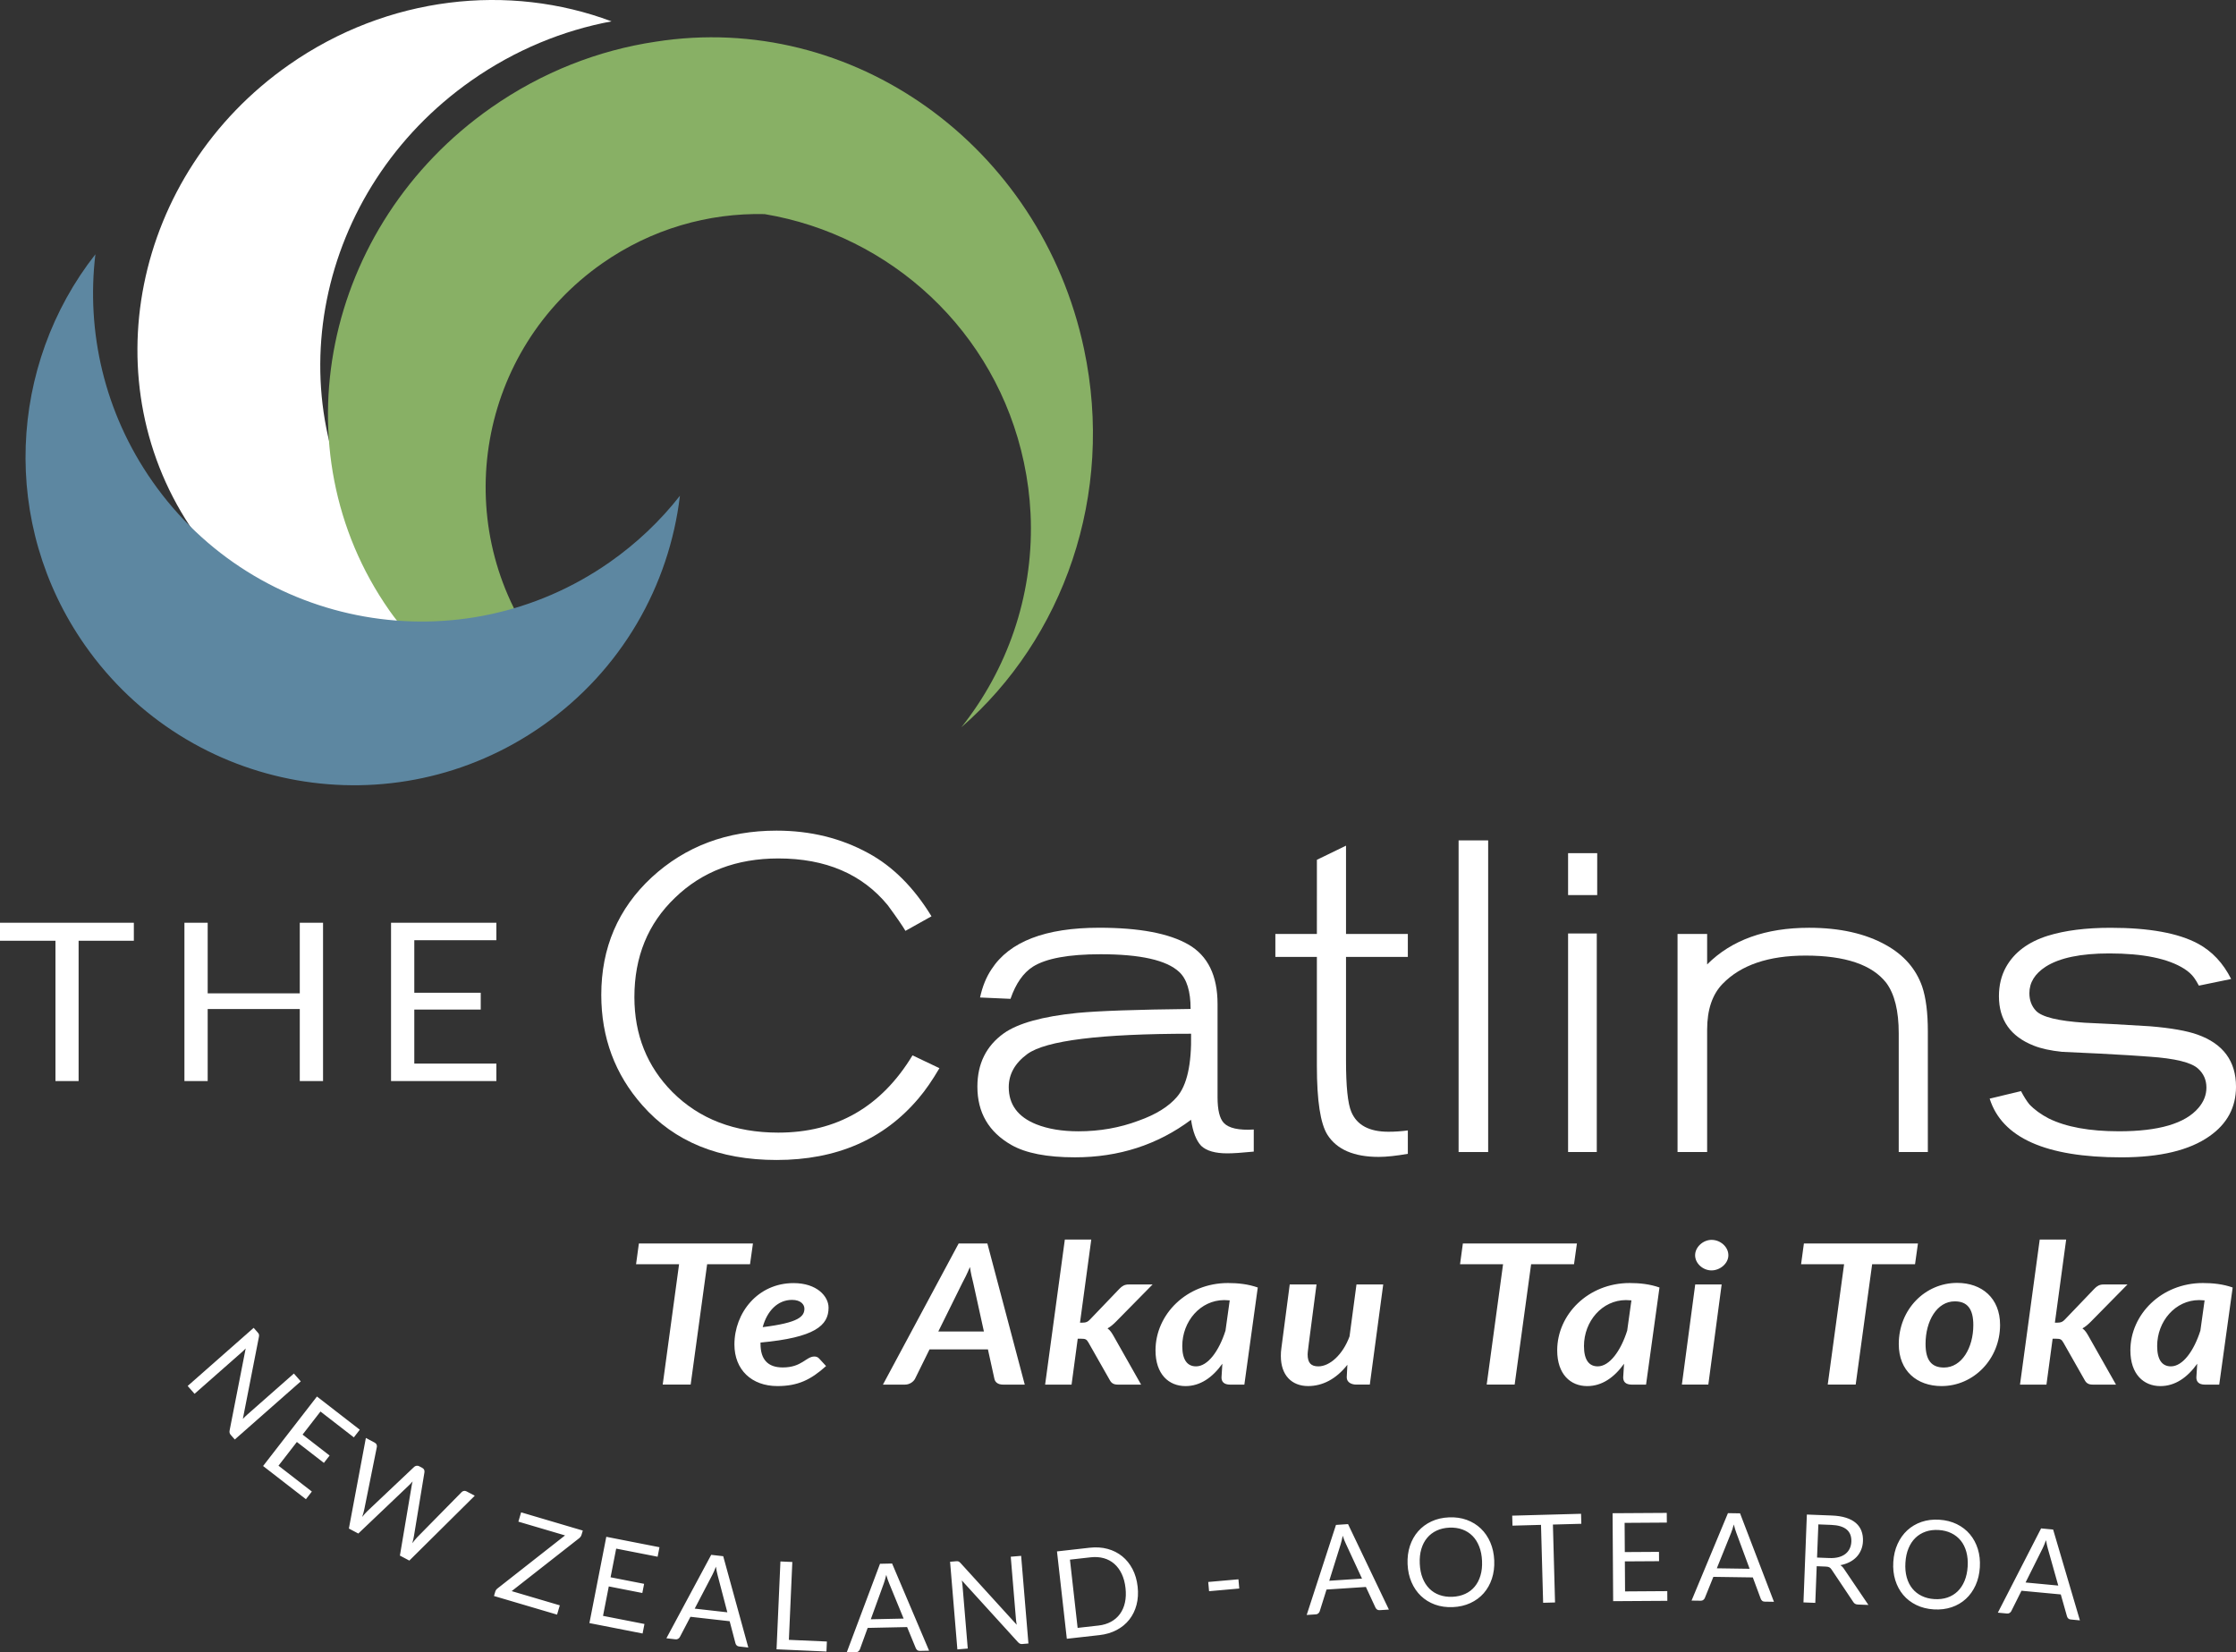
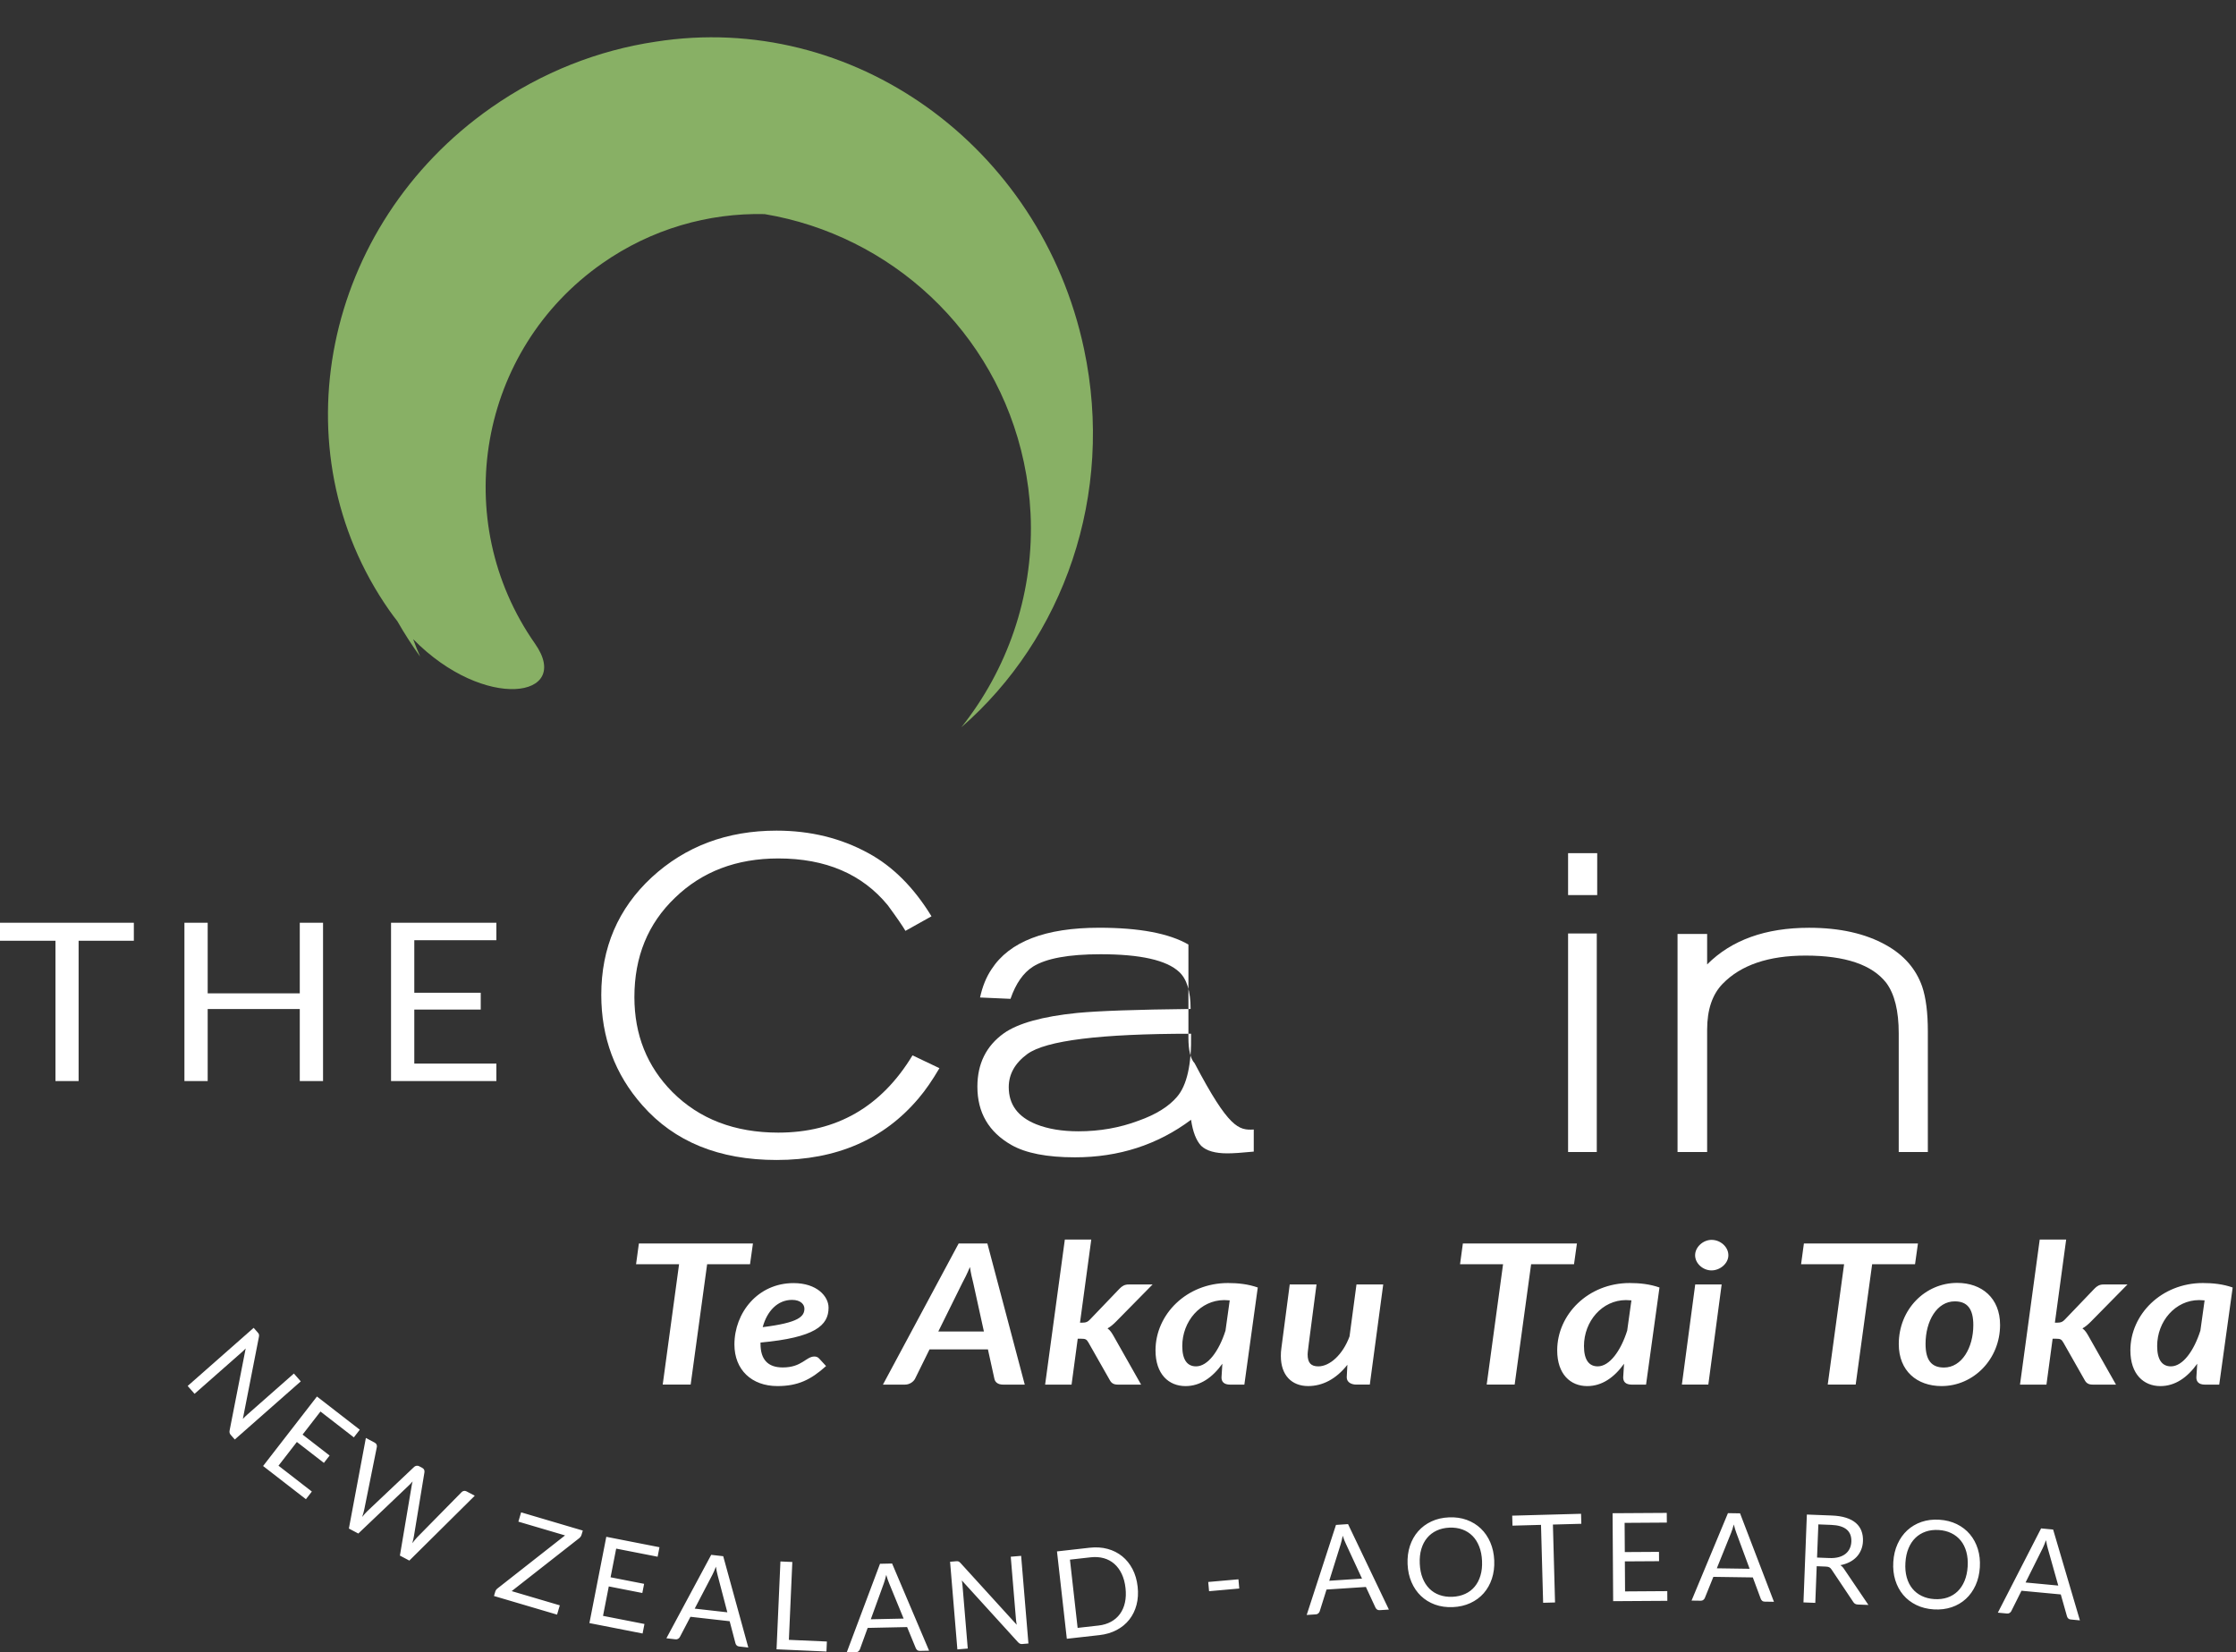
<svg xmlns="http://www.w3.org/2000/svg" xmlns:xlink="http://www.w3.org/1999/xlink" version="1.1" id="Layer_1" x="0px" y="0px" width="240.557px" height="177.771px" viewBox="0 0 240.557 177.771" enable-background="new 0 0 240.557 177.771" xml:space="preserve">
  <rect x="0" y="0" width="240.557" height="177.771" fill="#333333" stroke="none" />
  <g>
    <g>
      <defs>
        <rect id="SVGID_1_" x="-175.658" y="-332.888" width="595.28" height="841.89" />
      </defs>
      <clipPath id="SVGID_2_">
        <use xlink:href="#SVGID_1_" overflow="visible" />
      </clipPath>
-       <path clip-path="url(#SVGID_2_)" fill="#FFFFFF" d="M31.068,6.987c10.674-7.471,23.729-8.811,34.721-4.69    c-5.226,0.975-10.367,3.072-15.051,6.351C33.919,20.425,29.393,42.983,40.631,59.03c4.106,5.868,9.752,10.051,16.083,12.426    c-13.543,2.524-27.646-2.504-35.753-14.084C9.723,41.323,14.249,18.767,31.068,6.987" />
    </g>
    <g>
      <defs>
        <rect id="SVGID_3_" x="-175.658" y="-332.888" width="595.28" height="841.89" />
      </defs>
      <clipPath id="SVGID_4_">
        <use xlink:href="#SVGID_3_" overflow="visible" />
      </clipPath>
      <path clip-path="url(#SVGID_4_)" fill="#FFFFFF" d="M98.171,113.537l2.897,1.378c-0.76,1.298-1.504,2.375-2.231,3.229    c-3.736,4.435-8.834,6.648-15.293,6.648c-6.175,0-10.988-1.962-14.439-5.887c-2.943-3.326-4.417-7.285-4.417-11.875    c0-5.066,1.805-9.278,5.414-12.634c3.642-3.355,8.123-5.035,13.442-5.035c3.64,0,6.934,0.808,9.879,2.423    c2.628,1.425,4.891,3.688,6.79,6.792l-2.801,1.567c-0.316-0.538-0.95-1.458-1.9-2.755c-2.755-3.355-6.682-5.035-11.778-5.035    c-4.497,0-8.2,1.408-11.114,4.229c-2.913,2.785-4.369,6.348-4.369,10.686c0,4.056,1.36,7.458,4.086,10.212    c2.911,2.913,6.711,4.369,11.397,4.369C90.003,121.848,94.815,119.077,98.171,113.537" />
    </g>
    <g>
      <defs>
        <rect id="SVGID_5_" x="-175.658" y="-332.888" width="595.28" height="841.89" />
      </defs>
      <clipPath id="SVGID_6_">
        <use xlink:href="#SVGID_5_" overflow="visible" />
      </clipPath>
-       <path clip-path="url(#SVGID_6_)" fill="#FFFFFF" d="M134.884,121.515v2.375c-1.267,0.127-2.215,0.189-2.849,0.189    c-1.3,0-2.233-0.269-2.805-0.807c-0.538-0.568-0.902-1.506-1.091-2.805c-3.608,2.693-7.773,4.038-12.492,4.038    c-3.009,0-5.288-0.444-6.839-1.33c-2.437-1.393-3.657-3.481-3.657-6.268c0-2.471,0.949-4.389,2.851-5.748    c1.52-1.075,4.146-1.805,7.884-2.186c2.311-0.221,6.379-0.362,12.205-0.428c0-1.899-0.411-3.229-1.235-3.988    c-1.36-1.268-4.179-1.899-8.453-1.899c-3.42,0-5.843,0.442-7.266,1.33c-1.046,0.665-1.853,1.819-2.423,3.468l-3.276-0.145    c0.252-1.173,0.663-2.186,1.233-3.038c1.932-2.979,5.795-4.466,11.588-4.466c4.308,0,7.504,0.602,9.596,1.806    c2.088,1.204,3.134,3.341,3.134,6.413v10.02c0,1.361,0.223,2.279,0.668,2.754C132.192,121.373,133.27,121.612,134.884,121.515     M128.141,111.21c-9.753,0-15.626,0.728-17.621,2.186c-1.331,0.979-1.995,2.17-1.995,3.561c0,1.869,0.982,3.198,2.945,3.99    c1.265,0.507,2.787,0.76,4.559,0.76c2.28,0,4.435-0.38,6.459-1.14c1.868-0.663,3.246-1.52,4.134-2.563    C127.696,116.767,128.203,114.502,128.141,111.21" />
+       <path clip-path="url(#SVGID_6_)" fill="#FFFFFF" d="M134.884,121.515v2.375c-1.267,0.127-2.215,0.189-2.849,0.189    c-1.3,0-2.233-0.269-2.805-0.807c-0.538-0.568-0.902-1.506-1.091-2.805c-3.608,2.693-7.773,4.038-12.492,4.038    c-3.009,0-5.288-0.444-6.839-1.33c-2.437-1.393-3.657-3.481-3.657-6.268c0-2.471,0.949-4.389,2.851-5.748    c1.52-1.075,4.146-1.805,7.884-2.186c2.311-0.221,6.379-0.362,12.205-0.428c0-1.899-0.411-3.229-1.235-3.988    c-1.36-1.268-4.179-1.899-8.453-1.899c-3.42,0-5.843,0.442-7.266,1.33c-1.046,0.665-1.853,1.819-2.423,3.468l-3.276-0.145    c0.252-1.173,0.663-2.186,1.233-3.038c1.932-2.979,5.795-4.466,11.588-4.466c4.308,0,7.504,0.602,9.596,1.806    v10.02c0,1.361,0.223,2.279,0.668,2.754C132.192,121.373,133.27,121.612,134.884,121.515     M128.141,111.21c-9.753,0-15.626,0.728-17.621,2.186c-1.331,0.979-1.995,2.17-1.995,3.561c0,1.869,0.982,3.198,2.945,3.99    c1.265,0.507,2.787,0.76,4.559,0.76c2.28,0,4.435-0.38,6.459-1.14c1.868-0.663,3.246-1.52,4.134-2.563    C127.696,116.767,128.203,114.502,128.141,111.21" />
    </g>
    <g>
      <defs>
-         <rect id="SVGID_7_" x="-175.658" y="-332.888" width="595.28" height="841.89" />
-       </defs>
+         </defs>
      <clipPath id="SVGID_8_">
        <use xlink:href="#SVGID_7_" overflow="visible" />
      </clipPath>
      <path clip-path="url(#SVGID_8_)" fill="#FFFFFF" d="M141.677,92.498l3.132-1.521v9.5h6.651v2.471h-6.651v11.16    c0,2.784,0.19,4.622,0.571,5.51c0.6,1.425,1.932,2.136,3.989,2.136c0.696,0,1.394-0.048,2.091-0.141v2.516    c-1.27,0.221-2.313,0.332-3.135,0.332c-2.66,0-4.496-0.79-5.512-2.375c-0.76-1.203-1.138-3.672-1.138-7.408v-11.729h-4.467v-2.471    h4.467L141.677,92.498" />
    </g>
    <g>
      <defs>
-         <rect id="SVGID_9_" x="-175.658" y="-332.888" width="595.28" height="841.89" />
-       </defs>
+         </defs>
      <clipPath id="SVGID_10_">
        <use xlink:href="#SVGID_9_" overflow="visible" />
      </clipPath>
      <rect x="156.921" y="90.409" clip-path="url(#SVGID_10_)" fill="#FFFFFF" width="3.181" height="33.528" />
    </g>
    <g>
      <defs>
        <rect id="SVGID_11_" x="-175.658" y="-332.888" width="595.28" height="841.89" />
      </defs>
      <clipPath id="SVGID_12_">
        <use xlink:href="#SVGID_11_" overflow="visible" />
      </clipPath>
      <path clip-path="url(#SVGID_12_)" fill="#FFFFFF" d="M171.833,96.296H168.7v-4.512h3.134L171.833,96.296L171.833,96.296z     M171.787,123.938H168.7v-23.512h3.087V123.938z" />
    </g>
    <g>
      <defs>
        <rect id="SVGID_13_" x="-175.658" y="-332.888" width="595.28" height="841.89" />
      </defs>
      <clipPath id="SVGID_14_">
        <use xlink:href="#SVGID_13_" overflow="visible" />
      </clipPath>
      <path clip-path="url(#SVGID_14_)" fill="#FFFFFF" d="M207.404,110.972v12.966h-3.132v-12.775c0-2.405-0.443-4.212-1.332-5.415    c-1.52-1.961-4.416-2.945-8.689-2.945c-3.988,0-6.966,1.016-8.93,3.042c-1.106,1.14-1.661,2.785-1.661,4.938v13.155h-3.184    v-23.462h3.184v3.277c2.628-2.63,6.284-3.942,10.971-3.942c3.293,0,6.047,0.615,8.265,1.854c1.933,1.075,3.229,2.563,3.896,4.463    C207.2,107.332,207.404,108.945,207.404,110.972" />
    </g>
    <g>
      <defs>
-         <rect id="SVGID_15_" x="-175.658" y="-332.888" width="595.28" height="841.89" />
-       </defs>
+         </defs>
      <clipPath id="SVGID_16_">
        <use xlink:href="#SVGID_15_" overflow="visible" />
      </clipPath>
      <path clip-path="url(#SVGID_16_)" fill="#FFFFFF" d="M214.055,118.192l3.372-0.81c0.315,0.603,0.616,1.078,0.901,1.425    c0.538,0.569,1.233,1.076,2.089,1.521c1.869,0.919,4.387,1.377,7.553,1.377c4.274,0,7.124-0.838,8.549-2.518    c0.57-0.664,0.855-1.394,0.855-2.185c0-0.823-0.302-1.504-0.903-2.044c-0.729-0.664-2.47-1.091-5.223-1.28    c-1.172-0.095-2.962-0.205-5.368-0.332c-2.061-0.096-3.405-0.158-4.037-0.189c-1.235-0.128-2.248-0.349-3.041-0.665    c-2.499-0.982-3.75-2.755-3.75-5.321c0-1.17,0.253-2.214,0.76-3.132c0.887-1.585,2.391-2.71,4.511-3.373    c1.839-0.569,4.087-0.854,6.743-0.854c4.149,0,7.283,0.57,9.405,1.71c1.521,0.822,2.707,2.091,3.563,3.799l-3.468,0.715    c-0.188-0.351-0.362-0.634-0.522-0.857c-0.254-0.347-0.602-0.664-1.044-0.949c-1.741-1.107-4.436-1.66-8.074-1.66    c-3.07,0-5.353,0.475-6.84,1.425c-1.172,0.76-1.757,1.709-1.757,2.849c0,0.761,0.236,1.396,0.712,1.9    c0.635,0.665,2.376,1.094,5.225,1.281c1.583,0.064,3.925,0.19,7.029,0.381c2.28,0.188,3.989,0.491,5.129,0.901    c2.755,0.982,4.134,2.852,4.134,5.605c0,2.215-0.951,3.988-2.851,5.317c-2.152,1.521-5.318,2.279-9.498,2.279    C220.101,124.508,215.383,122.403,214.055,118.192" />
    </g>
    <g>
      <defs>
        <rect id="SVGID_17_" x="-175.658" y="-332.888" width="595.28" height="841.89" />
      </defs>
      <clipPath id="SVGID_18_">
        <use xlink:href="#SVGID_17_" overflow="visible" />
      </clipPath>
      <path clip-path="url(#SVGID_18_)" fill="#88B065" d="M52.84,11.584c5.493-3.844,11.564-6.186,17.7-7.099    c21.096-3.314,41.413,11.1,46.08,33.046c3.339,15.717-2.225,31.17-13.192,40.708c4.918-6.18,7.682-14.01,7.471-22.222l-0.03-0.798    c-0.091-1.816-0.324-3.649-0.716-5.484c-3.016-14.189-14.402-24.446-27.894-26.702c-6.032-0.136-12.161,1.581-17.483,5.309    c-13.29,9.307-16.52,27.623-7.212,40.913c4.082,5.832-5.441,7.328-13.118-0.497c0.235,0.64,0.488,1.268,0.759,1.886    c-0.881-1.223-1.702-2.495-2.459-3.82c-0.295-0.374-0.585-0.764-0.869-1.169C29.839,48.461,34.746,24.254,52.84,11.584" />
    </g>
    <g>
      <defs>
        <rect id="SVGID_19_" x="-175.658" y="-332.888" width="595.28" height="841.89" />
      </defs>
      <clipPath id="SVGID_20_">
        <use xlink:href="#SVGID_19_" overflow="visible" />
      </clipPath>
-       <path clip-path="url(#SVGID_20_)" fill="#5D87A1" d="M73.15,53.334c-1.151,9.632-6.242,18.751-14.813,24.752    c-15.982,11.192-38.008,7.308-49.2-8.674c-9.139-13.052-8.223-30.137,1.126-42.057c-0.996,8.327,0.951,17.036,6.14,24.444    c11.191,15.981,33.218,19.865,49.198,8.676C68.53,58.423,71.053,56.009,73.15,53.334" />
    </g>
    <g>
      <defs>
        <rect id="SVGID_21_" x="-175.658" y="-332.888" width="595.28" height="841.89" />
      </defs>
      <clipPath id="SVGID_22_">
        <use xlink:href="#SVGID_21_" overflow="visible" />
      </clipPath>
      <path clip-path="url(#SVGID_22_)" fill="#FFFFFF" d="M81.005,133.774l-0.315,2.235h-4.614l-1.772,12.946h-3.007l1.76-12.946    h-4.627l0.303-2.235H81.005L81.005,133.774z M89.14,140.683c0-1.219-1.247-2.646-3.765-2.646c-3.858,0-6.363,3.203-6.363,6.604    c0,2.709,1.841,4.474,4.627,4.474c2.179,0,3.578-0.662,5.233-2.153l-0.734-0.798c-0.129-0.157-0.327-0.23-0.513-0.23    c-0.921,0-1.341,1.177-3.415,1.177c-1.598,0-2.39-0.852-2.39-2.541v-0.137C87.66,143.896,89.14,142.604,89.14,140.683     M85.212,139.843c0.956,0,1.329,0.517,1.329,0.937c0,0.86-0.63,1.521-4.487,1.995C82.52,141.051,83.65,139.843,85.212,139.843     M110.247,148.957h-2.344c-0.523,0-0.839-0.241-0.921-0.619l-0.698-3.171h-6.282l-1.563,3.171    c-0.175,0.325-0.594,0.619-1.071,0.619H94.99l8.146-15.183h3.089L110.247,148.957z M100.946,143.245h4.907l-1.142-5.197    c-0.129-0.504-0.257-1.04-0.362-1.742c-0.291,0.702-0.594,1.303-0.839,1.753L100.946,143.245z M114.559,133.354l-2.121,15.604    h2.845l0.663-4.936h0.385c0.432,0,0.571,0.063,0.758,0.39l2.319,4.084c0.187,0.336,0.442,0.462,0.862,0.462h2.494l-2.96-5.229    c-0.187-0.324-0.362-0.618-0.653-0.818c0.326-0.179,0.618-0.431,0.909-0.725l3.939-4.001h-2.564c-0.454,0-0.711,0.168-0.99,0.451    l-3.17,3.309c-0.245,0.263-0.432,0.347-0.793,0.347h-0.291l1.212-8.937L114.559,133.354L114.559,133.354z M135.316,138.51    c-1.037-0.367-2.133-0.481-3.205-0.481c-4.464,0-7.797,3.381-7.797,7.244c0,2.563,1.422,3.844,3.229,3.844    c1.585,0,2.9-0.924,3.963-2.405l-0.093,1.471c0,0.451,0.245,0.776,0.942,0.776h1.517L135.316,138.51z M128.673,146.994    c-0.921,0-1.48-0.672-1.48-2.185c0-2.656,1.946-4.945,4.522-4.945c0.175,0,0.373,0.011,0.583,0.031l-0.455,3.256    C131.156,145.314,129.956,146.994,128.673,146.994 M138.754,138.184l-0.897,6.836c-0.047,0.305-0.059,0.578-0.059,0.86    c0,2.068,1.166,3.234,2.938,3.234c1.538,0,3.009-0.746,4.221-2.289l-0.07,1.313v0.042c0,0.535,0.513,0.776,1.025,0.776h1.457    l1.443-10.772h-2.878l-0.746,5.586c-0.723,1.975-2.133,3.225-3.355,3.225c-0.781,0-1.154-0.368-1.154-1.292    c0-0.199,0.024-0.431,0.956-7.519H138.754L138.754,138.184z M169.651,133.774l-0.313,2.235h-4.615l-1.771,12.946h-3.008    l1.761-12.946h-4.628l0.304-2.235H169.651L169.651,133.774z M178.533,138.51c-1.037-0.367-2.135-0.481-3.205-0.481    c-4.465,0-7.799,3.381-7.799,7.244c0,2.563,1.424,3.844,3.229,3.844c1.585,0,2.902-0.924,3.963-2.405l-0.093,1.471    c0,0.451,0.245,0.776,0.944,0.776h1.515L178.533,138.51z M171.889,146.994c-0.921,0-1.479-0.672-1.479-2.185    c0-2.656,1.945-4.945,4.521-4.945c0.175,0,0.373,0.011,0.583,0.031l-0.455,3.256C174.372,145.314,173.171,146.994,171.889,146.994     M182.378,138.184l-1.435,10.772h2.845l1.434-10.772H182.378z M185.945,135.045c0-0.924-0.875-1.659-1.807-1.659    c-0.896,0-1.771,0.757-1.771,1.659c0,0.882,0.852,1.627,1.761,1.627C185.047,136.672,185.945,135.927,185.945,135.045     M206.34,133.774l-0.314,2.235h-4.614l-1.771,12.946h-3.007l1.76-12.946h-4.627l0.303-2.235H206.34L206.34,133.774z     M209.138,147.12c-1.341,0-1.98-0.788-1.98-2.541c0-2.468,1.224-4.578,3.146-4.578c1.34,0,1.993,0.798,1.993,2.551    C212.296,144.988,211.061,147.12,209.138,147.12 M208.881,149.115c3.438,0,6.294-2.889,6.294-6.584    c0-2.888-1.97-4.516-4.616-4.516c-3.449,0-6.282,2.847-6.282,6.584C204.277,147.487,206.235,149.115,208.881,149.115     M219.44,133.354l-2.121,15.604h2.846l0.664-4.936h0.385c0.431,0,0.57,0.063,0.758,0.39l2.319,4.084    c0.186,0.336,0.441,0.462,0.86,0.462h2.495l-2.961-5.229c-0.186-0.324-0.359-0.618-0.651-0.818    c0.325-0.179,0.616-0.431,0.908-0.725l3.939-4.001h-2.564c-0.455,0-0.711,0.168-0.989,0.451l-3.17,3.309    c-0.245,0.263-0.433,0.347-0.793,0.347h-0.292l1.212-8.937L219.44,133.354L219.44,133.354z M240.199,138.51    c-1.038-0.367-2.135-0.481-3.205-0.481c-4.465,0-7.8,3.381-7.8,7.244c0,2.563,1.424,3.844,3.229,3.844    c1.585,0,2.902-0.924,3.963-2.405l-0.094,1.471c0,0.451,0.245,0.776,0.942,0.776h1.518L240.199,138.51z M233.554,146.994    c-0.92,0-1.479-0.672-1.479-2.185c0-2.656,1.945-4.945,4.521-4.945c0.175,0,0.373,0.011,0.583,0.031l-0.454,3.256    C236.038,145.314,234.836,146.994,233.554,146.994" />
    </g>
    <g>
      <defs>
        <rect id="SVGID_23_" x="-175.658" y="-332.888" width="595.28" height="841.89" />
      </defs>
      <clipPath id="SVGID_24_">
        <use xlink:href="#SVGID_23_" overflow="visible" />
      </clipPath>
      <path clip-path="url(#SVGID_24_)" fill="#FFFFFF" d="M0,99.271v1.938h5.967V116.3h2.49v-15.092H14.4V99.27L0,99.271L0,99.271z     M34.754,99.271h-2.503v7.594h-9.908v-7.594h-2.502V116.3h2.502v-7.748h9.908v7.748h2.503V99.271z M42.069,99.271V116.3h11.333    v-1.878h-8.83v-5.811h7.148v-1.807h-7.148v-5.655h8.83V99.27L42.069,99.271L42.069,99.271z" />
    </g>
    <g>
      <defs>
        <rect id="SVGID_25_" x="-175.658" y="-332.888" width="595.28" height="841.89" />
      </defs>
      <clipPath id="SVGID_26_">
        <use xlink:href="#SVGID_25_" overflow="visible" />
      </clipPath>
      <path clip-path="url(#SVGID_26_)" fill="#FFFFFF" d="M27.726,143.346l-0.437-0.495l-7.099,6.253l0.741,0.843l5.059-4.455    c0.065-0.059,0.138-0.124,0.214-0.197c0.075-0.072,0.152-0.149,0.229-0.229l-1.728,8.815c-0.02,0.104-0.02,0.194-0.001,0.27    c0.019,0.074,0.062,0.148,0.129,0.226l0.427,0.486l7.099-6.254l-0.741-0.843l-5.028,4.43c-0.076,0.065-0.153,0.138-0.231,0.213    c-0.078,0.073-0.154,0.153-0.231,0.239l1.728-8.824c0.02-0.111,0.021-0.197,0.007-0.258    C27.847,143.505,27.801,143.432,27.726,143.346 M34.099,150.238l-5.795,7.477l4.608,3.571l0.639-0.824l-3.59-2.782l1.977-2.552    l2.907,2.252l0.615-0.793l-2.907-2.252l1.925-2.483l3.59,2.781l0.64-0.824L34.099,150.238z M37.534,164.441l1.015,0.537    l5.509-5.245c0.051-0.049,0.104-0.104,0.159-0.166c0.056-0.063,0.114-0.128,0.175-0.196c-0.05,0.179-0.085,0.34-0.105,0.482    l-1.264,7.498l1.015,0.538l7.039-6.977l-0.881-0.467c-0.097-0.052-0.193-0.068-0.291-0.051c-0.097,0.02-0.174,0.059-0.229,0.117    l-4.813,4.892c-0.085,0.085-0.168,0.18-0.249,0.286c-0.082,0.105-0.168,0.218-0.259,0.334c0.083-0.289,0.145-0.556,0.182-0.793    l1.127-6.847c0.014-0.093,0.002-0.182-0.035-0.267c-0.038-0.083-0.107-0.152-0.208-0.206l-0.327-0.173    c-0.097-0.053-0.194-0.067-0.292-0.047c-0.098,0.02-0.176,0.057-0.235,0.109l-5.046,4.769c-0.089,0.083-0.179,0.178-0.271,0.286    c-0.093,0.106-0.188,0.222-0.284,0.339c0.046-0.146,0.089-0.285,0.128-0.418c0.039-0.135,0.07-0.263,0.095-0.384l1.354-6.726    c0.018-0.091,0.007-0.178-0.032-0.264c-0.04-0.085-0.11-0.155-0.211-0.208l-0.939-0.498L37.534,164.441z M56.064,162.699    l-0.295,1.001l5.021,1.481l-7.277,5.713c-0.113,0.091-0.188,0.197-0.227,0.324l-0.143,0.481l6.788,2.004l0.295-1l-5.179-1.529    l7.265-5.694c0.126-0.102,0.21-0.224,0.252-0.365l0.136-0.456L56.064,162.699z M65.228,165.33l-1.817,9.283l5.721,1.12l0.2-1.024    l-4.457-0.873l0.62-3.168l3.608,0.707l0.193-0.984l-3.609-0.707l0.604-3.083l4.458,0.872l0.2-1.022L65.228,165.33z     M77.806,167.417l-1.292-0.146l-4.821,8.976l0.984,0.112c0.11,0.013,0.205-0.008,0.286-0.062c0.081-0.053,0.142-0.116,0.181-0.192    l1.136-2.17l4.219,0.477l0.623,2.369c0.024,0.091,0.068,0.17,0.133,0.233c0.063,0.065,0.152,0.104,0.266,0.116l0.984,0.111    L77.806,167.417z M76.646,169.405c0.057-0.109,0.116-0.236,0.18-0.382c0.063-0.146,0.129-0.307,0.196-0.479    c0.053,0.365,0.113,0.67,0.183,0.918l1.044,3.991l-3.51-0.396L76.646,169.405z M85.241,168.04l-1.28-0.056l-0.418,9.45    l5.369,0.237l0.047-1.075l-4.089-0.181L85.241,168.04z M95.975,168.205l-1.301,0.028l-3.582,9.537l0.99-0.021    c0.109-0.004,0.201-0.035,0.274-0.098c0.073-0.064,0.125-0.136,0.154-0.216l0.836-2.303l4.244-0.09l0.933,2.266    c0.037,0.089,0.092,0.158,0.163,0.216c0.071,0.055,0.164,0.082,0.279,0.079l0.99-0.021L95.975,168.205z M95.088,170.33    c0.042-0.115,0.084-0.25,0.127-0.402c0.043-0.151,0.087-0.318,0.132-0.501c0.1,0.354,0.2,0.649,0.302,0.886l1.566,3.816    l-3.531,0.074L95.088,170.33z M102.871,167.96l-0.658,0.056l0.785,9.429l1.118-0.094l-0.56-6.719    c-0.007-0.087-0.017-0.184-0.03-0.288c-0.014-0.104-0.028-0.212-0.047-0.319l6.045,6.645c0.073,0.078,0.145,0.131,0.216,0.162    c0.07,0.028,0.156,0.039,0.258,0.03l0.645-0.055l-0.785-9.428l-1.117,0.094l0.556,6.678c0.008,0.101,0.019,0.204,0.032,0.312    c0.013,0.108,0.03,0.219,0.054,0.33l-6.052-6.649c-0.078-0.082-0.146-0.136-0.202-0.158    C103.071,167.958,102.985,167.951,102.871,167.96 M121.841,168.804c-0.289-0.553-0.659-1.013-1.112-1.38    c-0.454-0.367-0.977-0.632-1.57-0.793c-0.595-0.162-1.237-0.202-1.929-0.126l-3.516,0.396l1.058,9.399l3.517-0.395    c0.69-0.078,1.309-0.263,1.852-0.551c0.543-0.289,0.995-0.662,1.355-1.119c0.359-0.457,0.62-0.987,0.776-1.589    c0.158-0.604,0.198-1.257,0.118-1.961C122.312,169.985,122.129,169.357,121.841,168.804 M121.024,172.411    c-0.105,0.472-0.286,0.881-0.54,1.226c-0.253,0.348-0.575,0.624-0.968,0.838c-0.393,0.212-0.841,0.348-1.343,0.403l-2.238,0.251    l-0.826-7.342l2.237-0.251c0.503-0.057,0.97-0.023,1.399,0.095c0.43,0.12,0.807,0.321,1.131,0.604    c0.324,0.281,0.591,0.642,0.799,1.078c0.209,0.438,0.346,0.944,0.411,1.521C121.151,171.412,121.13,171.938,121.024,172.411     M130.076,171.183l3.249-0.288l-0.09-0.992l-3.249,0.287L130.076,171.183z M145.027,163.965l-1.298,0.086l-3.151,9.688    l0.986-0.065c0.109-0.007,0.2-0.044,0.271-0.11c0.069-0.066,0.119-0.141,0.145-0.222l0.732-2.337l4.236-0.278l1.031,2.222    c0.041,0.086,0.1,0.154,0.172,0.207c0.074,0.053,0.168,0.074,0.283,0.067l0.988-0.064L145.027,163.965z M144.236,166.128    c0.037-0.117,0.073-0.253,0.109-0.408c0.036-0.152,0.073-0.322,0.109-0.506c0.114,0.35,0.229,0.64,0.342,0.87l1.734,3.743    l-3.524,0.231L144.236,166.128z M160.335,165.935c-0.25-0.582-0.589-1.077-1.018-1.488c-0.428-0.411-0.934-0.723-1.518-0.937    c-0.584-0.212-1.224-0.303-1.918-0.271c-0.695,0.029-1.323,0.176-1.884,0.438c-0.563,0.263-1.037,0.616-1.43,1.063    c-0.39,0.445-0.684,0.97-0.883,1.57c-0.197,0.602-0.281,1.257-0.251,1.965c0.031,0.708,0.171,1.353,0.421,1.934    c0.25,0.582,0.59,1.077,1.018,1.486c0.428,0.408,0.932,0.717,1.514,0.929c0.582,0.21,1.22,0.3,1.915,0.271    c0.695-0.03,1.324-0.177,1.888-0.437c0.564-0.26,1.04-0.611,1.433-1.057c0.39-0.444,0.684-0.968,0.883-1.568    c0.198-0.601,0.282-1.256,0.251-1.964S160.585,166.517,160.335,165.935 M159.274,169.496c-0.138,0.467-0.345,0.866-0.622,1.197    c-0.274,0.332-0.615,0.591-1.021,0.776c-0.406,0.188-0.864,0.293-1.374,0.315c-0.506,0.021-0.969-0.043-1.39-0.194    c-0.422-0.149-0.784-0.38-1.092-0.686c-0.306-0.307-0.549-0.688-0.727-1.139c-0.178-0.452-0.28-0.97-0.305-1.551    c-0.026-0.58,0.029-1.104,0.169-1.572c0.138-0.47,0.347-0.868,0.625-1.199c0.277-0.332,0.621-0.593,1.025-0.783    c0.405-0.188,0.861-0.294,1.367-0.316c0.51-0.021,0.977,0.044,1.396,0.197c0.421,0.153,0.781,0.383,1.088,0.689    c0.304,0.305,0.545,0.687,0.723,1.142c0.179,0.454,0.281,0.972,0.306,1.552C159.469,168.507,159.414,169.03,159.274,169.496     M162.689,163.056l0.03,1.075l3.068-0.084l0.229,8.382l1.281-0.035l-0.229-8.381l3.057-0.083l-0.029-1.076L162.689,163.056z     M173.487,162.794l0.062,9.461l5.829-0.037l-0.006-1.043l-4.542,0.03l-0.021-3.229l3.678-0.022l-0.007-1.003l-3.677,0.022    l-0.02-3.143l4.542-0.029l-0.008-1.043L173.487,162.794z M187.201,162.806l-1.302-0.02l-3.916,9.407l0.99,0.014    c0.11,0.002,0.203-0.027,0.279-0.088c0.076-0.062,0.129-0.13,0.161-0.209l0.917-2.271l4.245,0.061l0.852,2.296    c0.034,0.089,0.086,0.162,0.156,0.22c0.067,0.061,0.161,0.089,0.274,0.091l0.99,0.015L187.201,162.806z M186.241,164.899    c0.045-0.114,0.093-0.246,0.141-0.397s0.098-0.316,0.147-0.497c0.089,0.358,0.18,0.656,0.271,0.896l1.431,3.869l-3.529-0.051    L186.241,164.899z M196.42,168.533c0.176,0.006,0.307,0.035,0.393,0.084c0.086,0.05,0.165,0.129,0.235,0.236l2.324,3.474    c0.103,0.184,0.271,0.281,0.504,0.29l1.135,0.044l-2.613-3.86c-0.114-0.181-0.252-0.32-0.404-0.419    c0.366-0.068,0.697-0.18,0.992-0.332c0.294-0.149,0.548-0.339,0.757-0.562c0.209-0.224,0.37-0.479,0.486-0.765    c0.117-0.286,0.184-0.597,0.195-0.931c0.015-0.399-0.039-0.765-0.163-1.093c-0.123-0.33-0.323-0.613-0.598-0.854    c-0.274-0.238-0.627-0.429-1.06-0.565c-0.431-0.139-0.943-0.218-1.543-0.241l-2.672-0.104l-0.365,9.453l1.273,0.049l0.152-3.944    L196.42,168.533z M195.625,163.995l1.397,0.055c0.734,0.03,1.282,0.193,1.644,0.493c0.36,0.3,0.528,0.732,0.509,1.295    c-0.011,0.277-0.069,0.528-0.175,0.753c-0.106,0.227-0.257,0.416-0.455,0.574c-0.198,0.157-0.44,0.276-0.729,0.354    c-0.287,0.079-0.616,0.11-0.99,0.098l-1.341-0.053L195.625,163.995z M212.784,166.646c-0.188-0.604-0.474-1.135-0.854-1.588    c-0.381-0.454-0.852-0.816-1.41-1.091c-0.559-0.271-1.185-0.431-1.879-0.474c-0.694-0.044-1.334,0.035-1.92,0.236    c-0.586,0.202-1.096,0.505-1.532,0.906c-0.435,0.403-0.783,0.895-1.044,1.471s-0.413,1.219-0.457,1.926    c-0.044,0.708,0.027,1.363,0.215,1.968c0.188,0.605,0.473,1.133,0.854,1.585c0.382,0.451,0.851,0.813,1.408,1.083    c0.556,0.271,1.181,0.429,1.876,0.472c0.692,0.043,1.335-0.035,1.922-0.233c0.588-0.199,1.1-0.499,1.535-0.9    c0.435-0.399,0.781-0.889,1.044-1.466c0.261-0.577,0.413-1.219,0.457-1.926S212.97,167.251,212.784,166.646 M211.352,170.076    c-0.187,0.449-0.435,0.824-0.745,1.124c-0.31,0.3-0.677,0.521-1.1,0.666c-0.423,0.143-0.89,0.198-1.399,0.167    c-0.506-0.031-0.959-0.146-1.36-0.34c-0.402-0.194-0.74-0.46-1.014-0.798c-0.271-0.336-0.473-0.738-0.602-1.208    c-0.13-0.47-0.177-0.992-0.14-1.572c0.034-0.58,0.146-1.097,0.334-1.547c0.187-0.451,0.436-0.827,0.748-1.128    c0.312-0.301,0.68-0.523,1.104-0.669c0.423-0.146,0.888-0.202,1.393-0.171c0.511,0.03,0.967,0.146,1.367,0.344    c0.403,0.196,0.739,0.464,1.011,0.8c0.27,0.336,0.47,0.741,0.599,1.211c0.13,0.472,0.176,0.997,0.14,1.577    S211.539,169.626,211.352,170.076 M220.883,164.549l-1.295-0.122l-4.652,9.065l0.986,0.093c0.108,0.01,0.204-0.012,0.285-0.065    c0.08-0.056,0.139-0.119,0.177-0.195l1.095-2.191l4.228,0.397l0.667,2.355c0.025,0.092,0.071,0.169,0.137,0.232    s0.154,0.101,0.268,0.11l0.986,0.094L220.883,164.549z M219.759,166.559c0.054-0.109,0.112-0.237,0.172-0.386    c0.062-0.146,0.123-0.308,0.188-0.481c0.059,0.362,0.125,0.668,0.197,0.913l1.119,3.972l-3.517-0.331L219.759,166.559z" />
    </g>
  </g>
</svg>